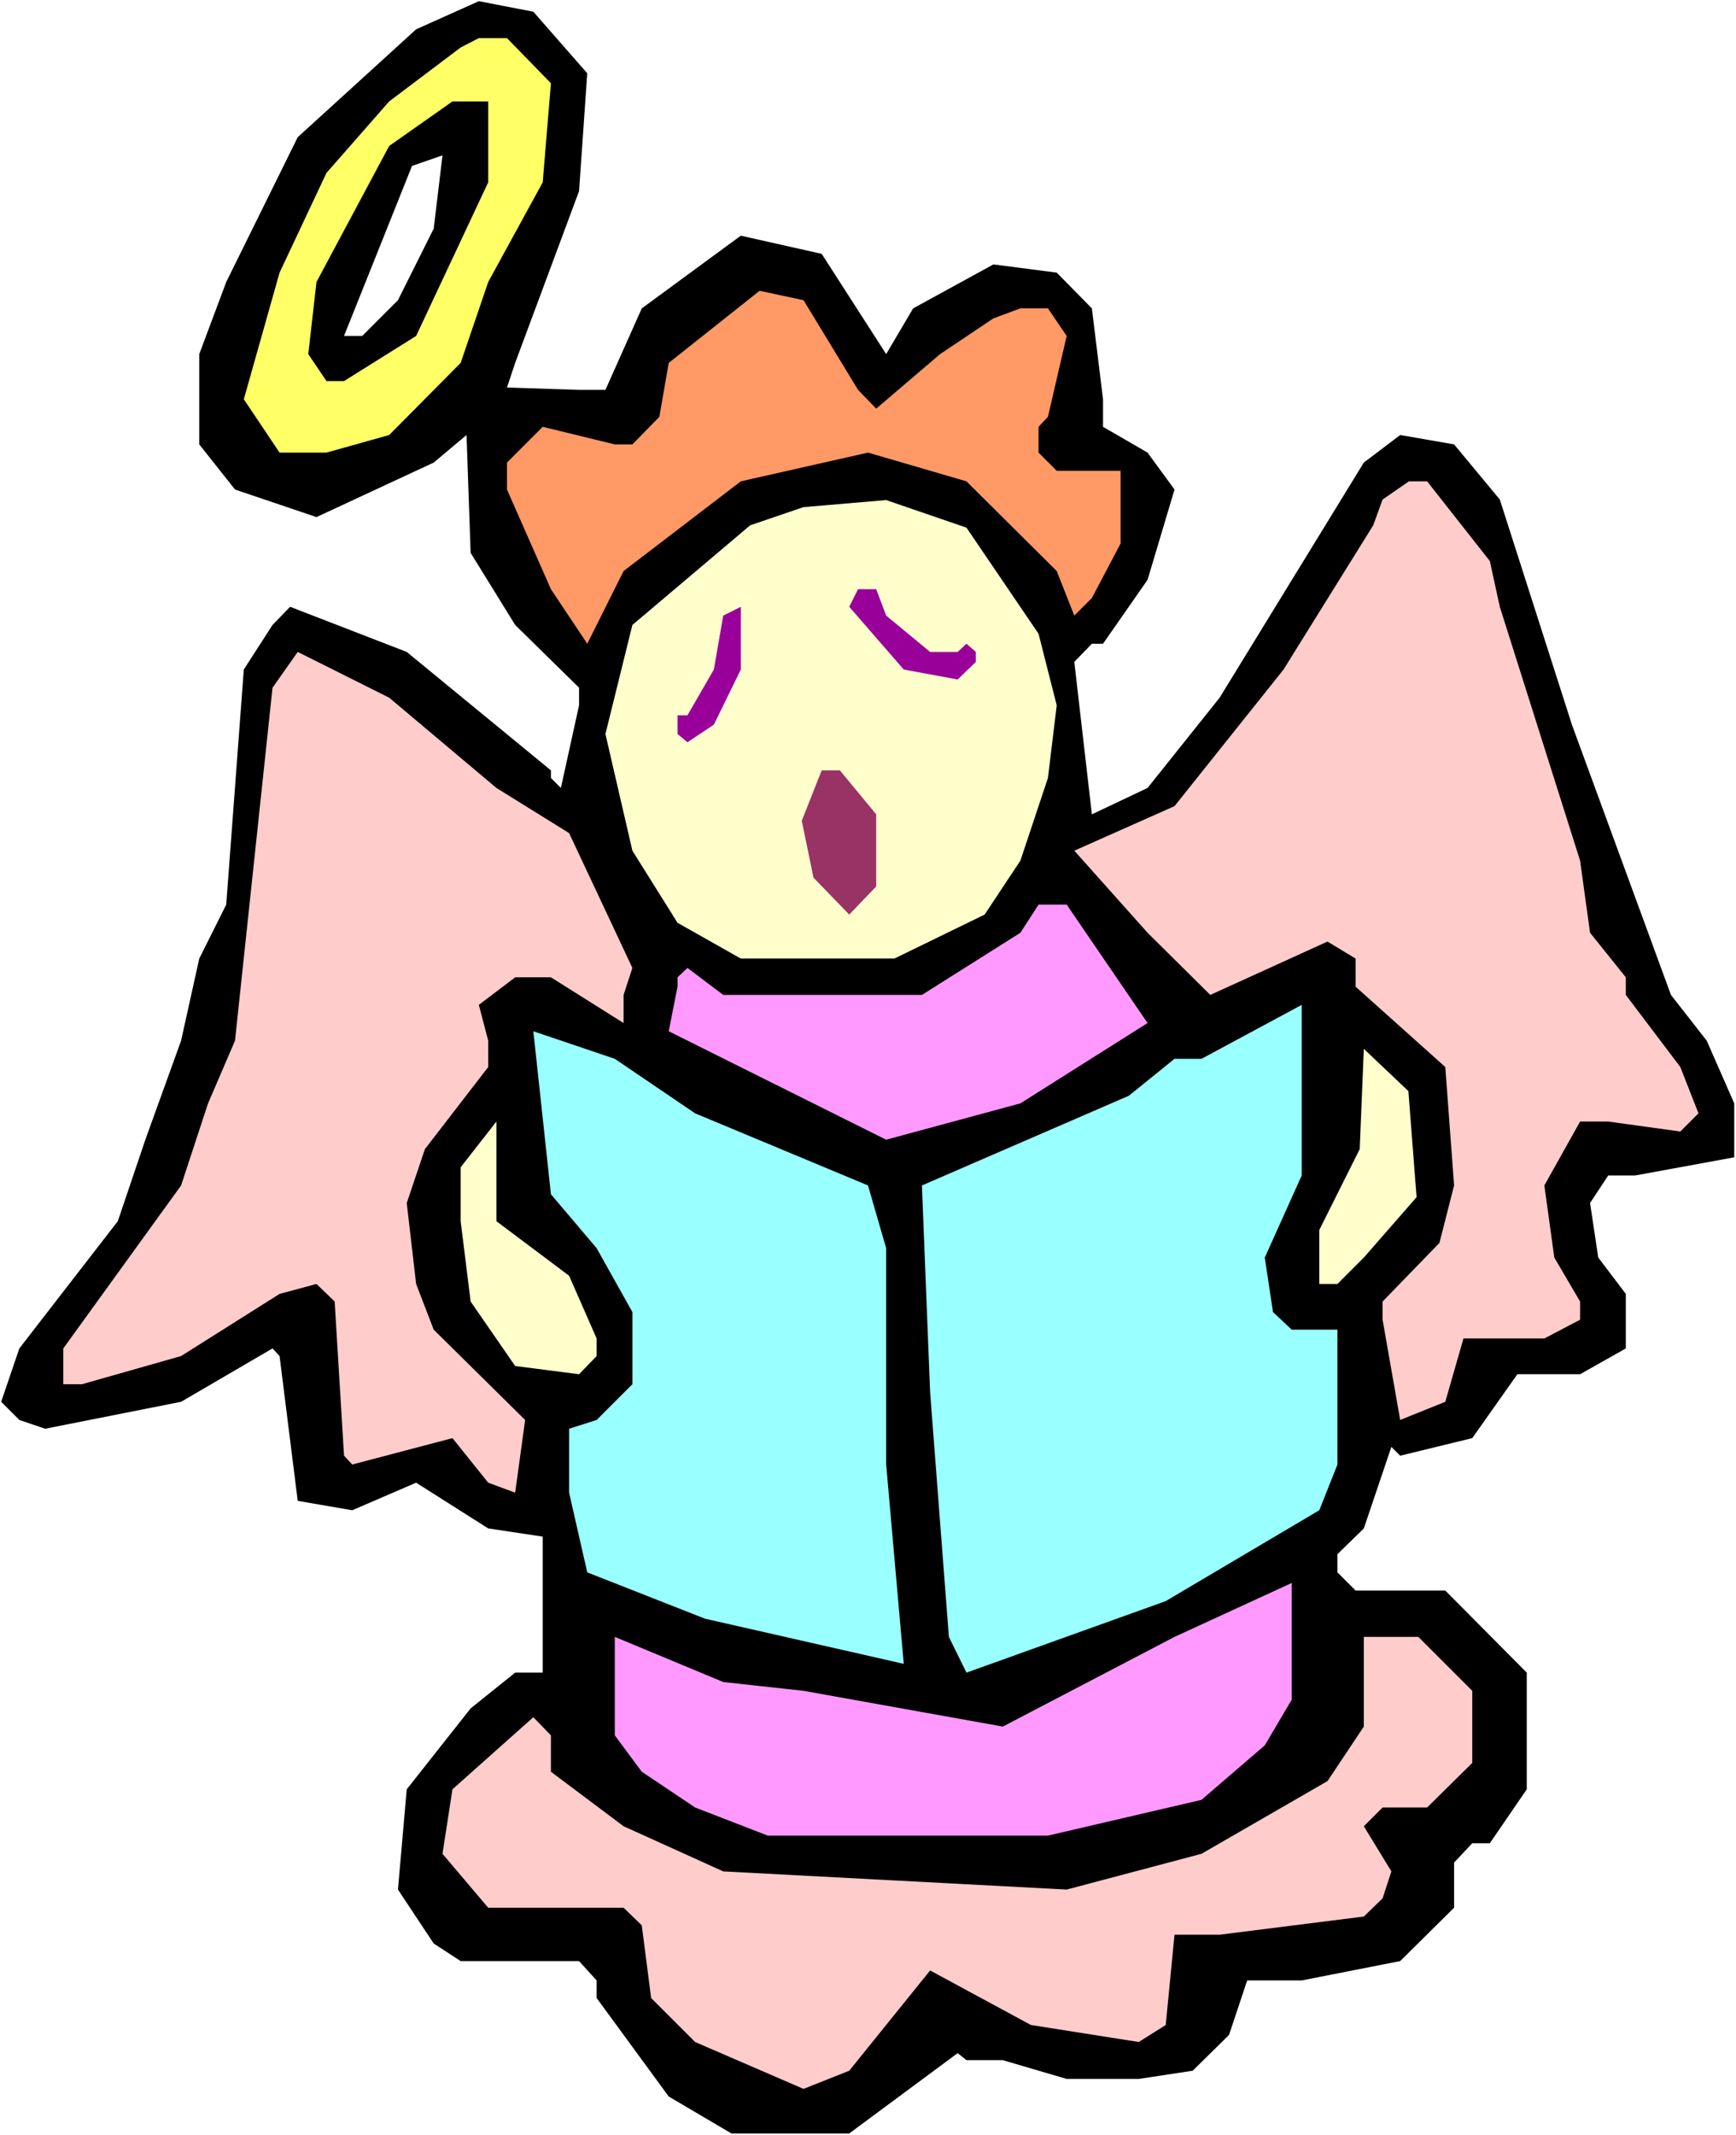
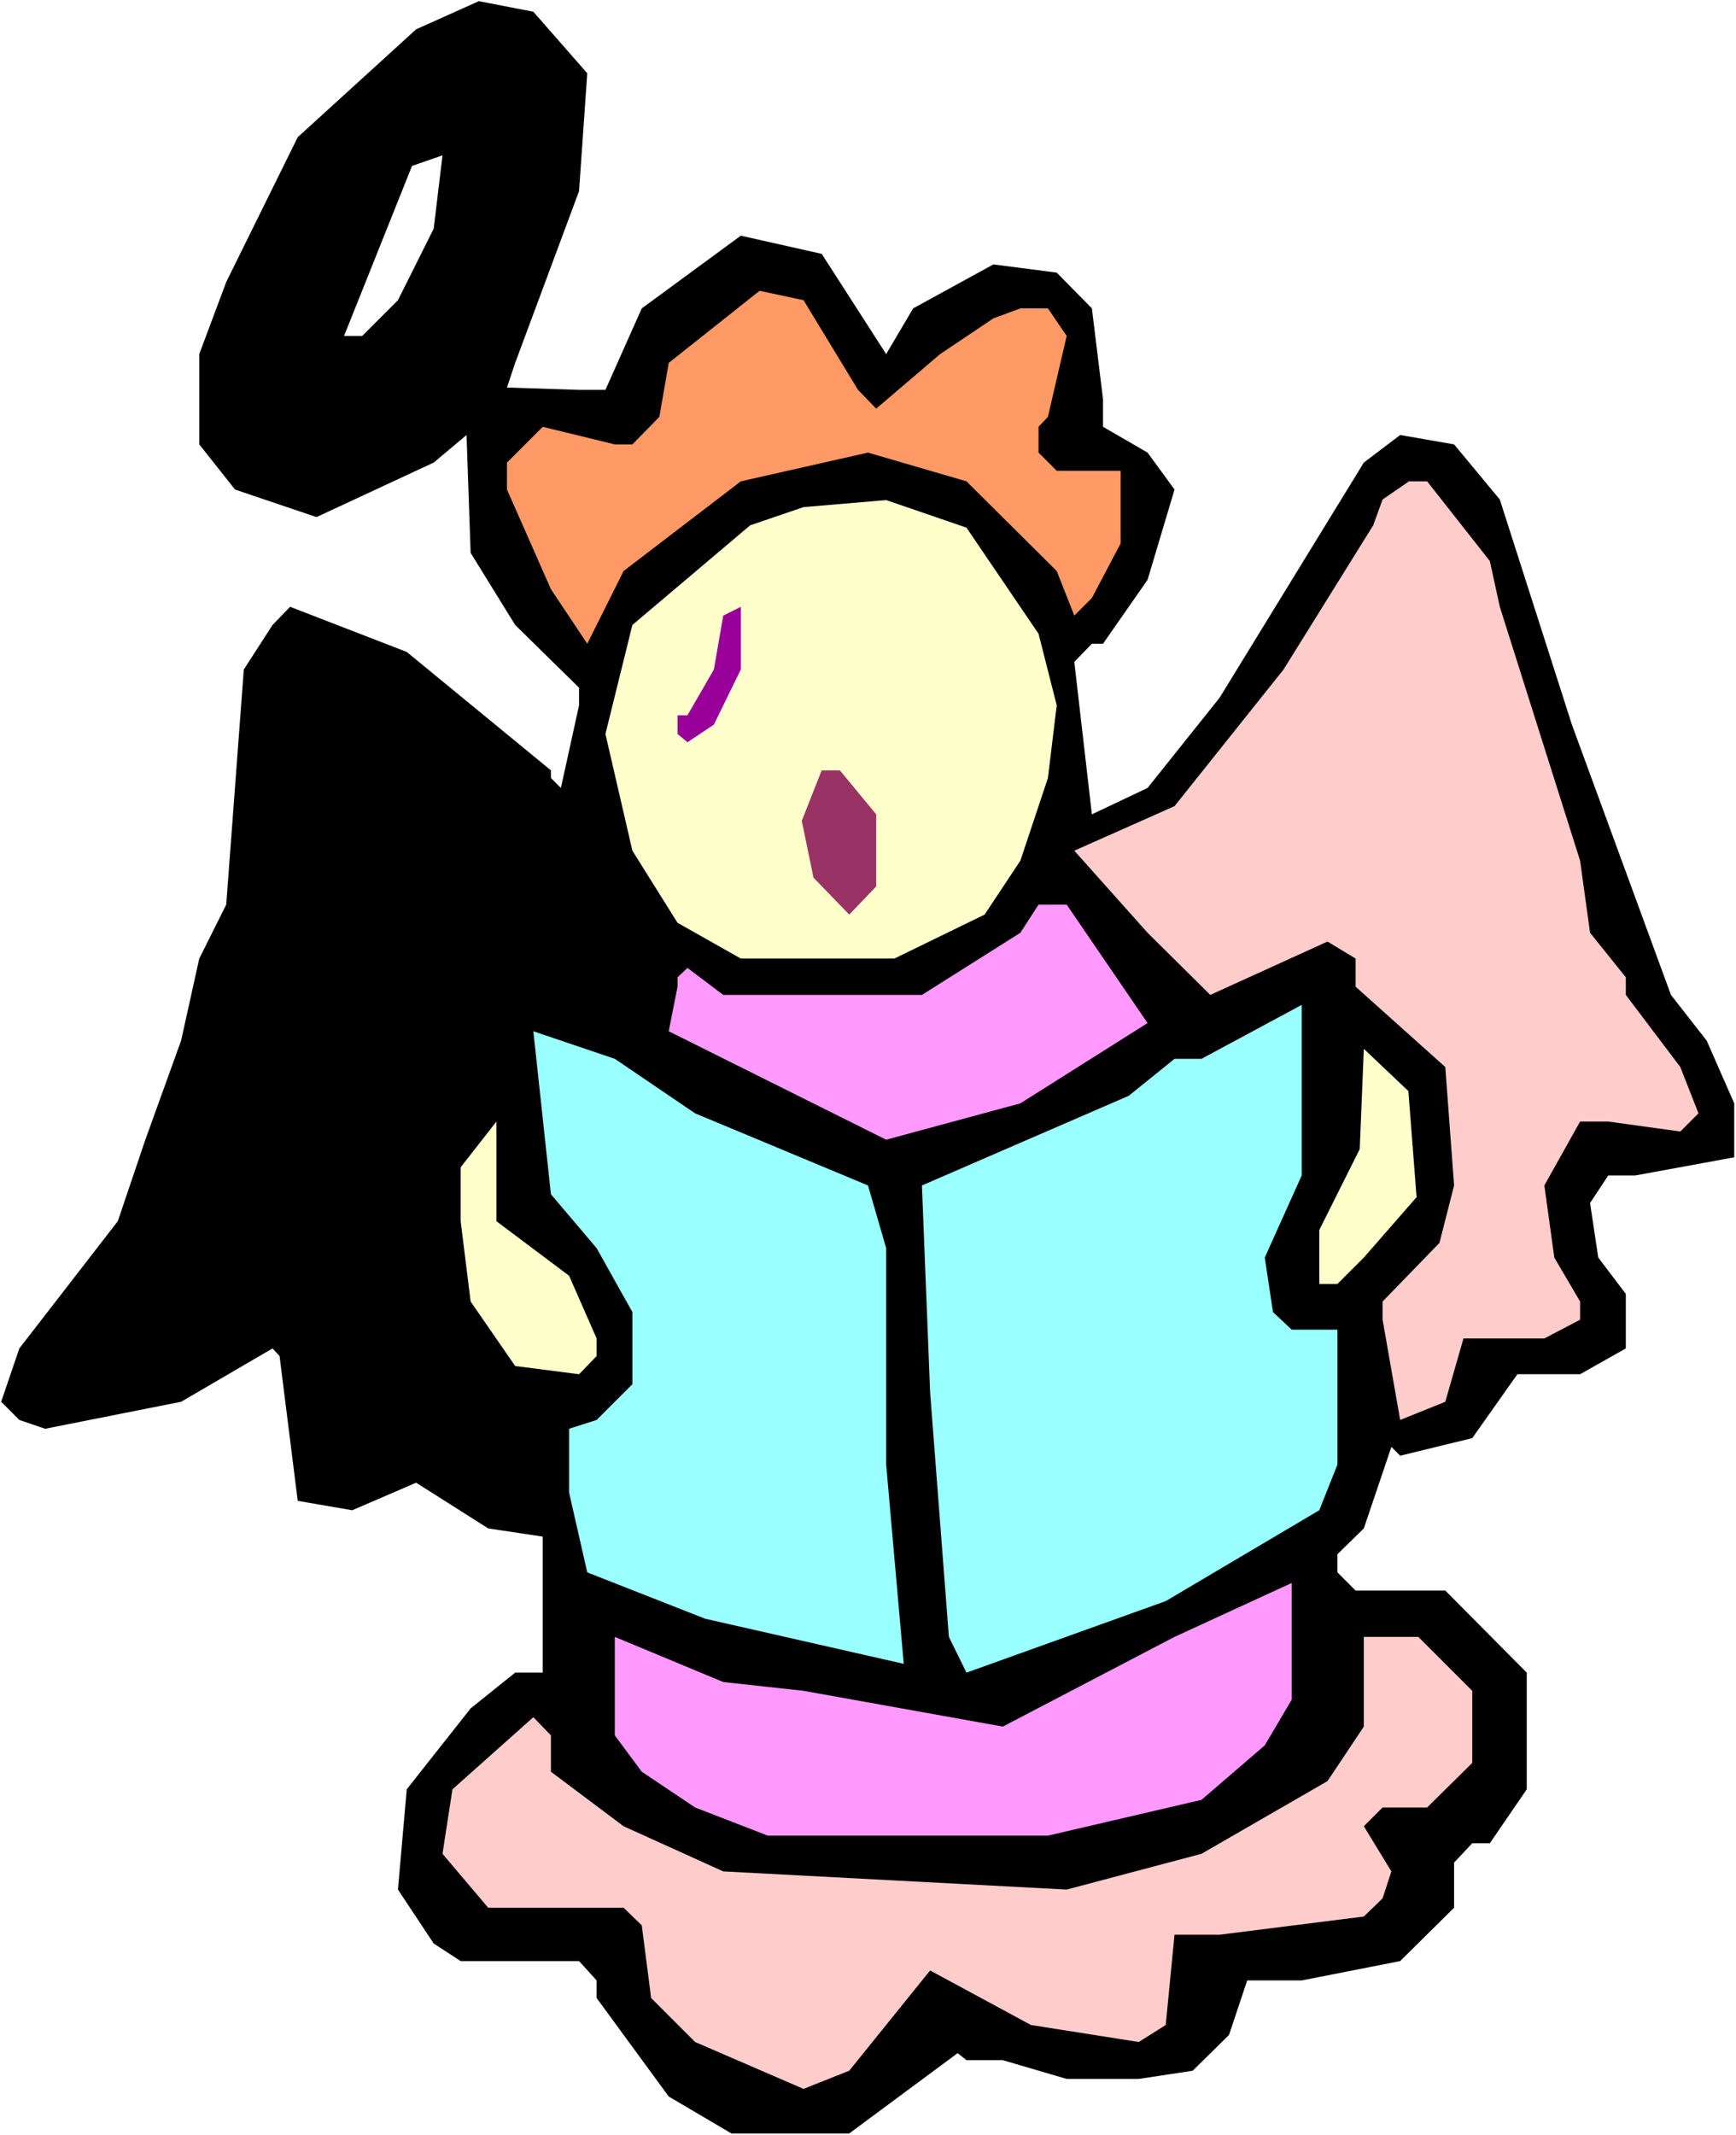
<svg xmlns="http://www.w3.org/2000/svg" xmlns:ns1="http://sodipodi.sourceforge.net/DTD/sodipodi-0.dtd" xmlns:ns2="http://www.inkscape.org/namespaces/inkscape" version="1.0" width="126.623mm" height="155.711mm" id="svg19" ns1:docname="Singing 01.wmf">
  <rect width="100%" height="100%" fill="#808080" stroke="none" />
  <ns1:namedview id="namedview19" pagecolor="#ffffff" bordercolor="#000000" borderopacity="0.25" ns2:showpageshadow="2" ns2:pageopacity="0.0" ns2:pagecheckerboard="0" ns2:deskcolor="#d1d1d1" ns2:document-units="mm" />
  <defs id="defs1">
    <pattern id="WMFhbasepattern" patternUnits="userSpaceOnUse" width="6" height="6" x="0" y="0" />
  </defs>
  <path style="fill:#ffffff;fill-opacity:1;fill-rule:evenodd;stroke:none" d="M 0,588.515 H 478.574 V 0 H 0 Z" id="path1" />
  <path style="fill:#000000;fill-opacity:1;fill-rule:evenodd;stroke:none" d="m 161.894,20.199 -2.262,32.48 -17.611,47.346 -2.262,6.787 19.873,0.646 h 7.271 l 10.017,-22.461 27.306,-20.037 22.297,5.009 17.773,27.632 7.432,-12.604 22.135,-12.119 17.45,2.262 9.694,9.857 3.07,25.047 v 7.595 l 12.279,7.11 7.432,10.18 -7.432,24.885 -12.279,17.613 h -3.07 l -4.847,5.009 4.847,42.014 15.349,-7.272 19.873,-24.885 39.747,-64.798 10.017,-7.595 14.865,2.585 12.603,15.19 19.873,62.051 27.306,74.494 9.856,12.604 7.594,17.29 v 14.866 l -27.306,5.009 h -7.432 l -5.009,7.595 2.262,15.028 7.594,10.019 v 15.028 l -12.603,7.11 h -17.288 l -12.441,17.613 -19.873,4.848 -2.424,-2.424 -7.594,22.461 -7.271,7.11 v 5.009 l 5.009,5.009 h 24.72 l 22.458,22.623 v 32.157 l -10.179,14.866 h -4.847 l -5.009,5.333 v 12.443 l -14.865,14.705 -27.144,5.333 h -15.026 l -5.009,15.028 -10.017,9.857 -14.865,2.262 h -19.873 l -17.611,-5.171 h -10.017 l -2.424,-1.939 -29.891,22.138 h -32.476 l -17.288,-10.18 -19.873,-27.147 v -4.848 l -4.847,-5.333 h -32.637 l -7.432,-4.848 -9.856,-14.866 2.424,-27.632 17.611,-22.3 12.279,-9.857 h 7.594 v -37.489 l -15.026,-2.262 -19.873,-12.604 -17.611,7.595 -15.026,-2.585 -5.009,-39.913 -1.939,-2.101 -25.205,14.705 -37.485,7.433 -7.109,-2.424 -5.009,-5.009 5.009,-14.705 27.144,-35.065 7.594,-22.461 9.856,-27.309 5.009,-22.623 7.432,-14.866 4.847,-64.798 7.917,-12.281 4.847,-5.009 32.153,12.443 39.747,32.641 v 2.101 l 2.747,2.747 5.009,-22.784 v -4.848 l -17.611,-17.29 -12.279,-19.876 -1.131,-32.48 -9.048,7.595 L 87.249,142.523 64.79,134.929 54.934,122.486 V 97.601 L 62.367,77.725 82.078,37.812 114.716,8.08 132.004,0.323 147.03,3.232 Z" id="path2" />
-   <path style="fill:#ffff66;fill-opacity:1;fill-rule:evenodd;stroke:none" d="m 151.877,22.946 -2.262,27.309 -15.026,27.47 -7.594,22.3 -19.712,19.876 -17.288,4.848 H 77.07 L 67.214,110.044 77.07,75.14 89.995,47.669 107.283,27.955 l 19.712,-14.866 5.009,-2.585 h 7.755 z" id="path3" />
  <path style="fill:#000000;fill-opacity:1;fill-rule:evenodd;stroke:none" d="M 134.589,50.255 114.716,92.592 94.842,105.034 h -4.847 l -5.009,-7.433 2.262,-19.876 20.035,-37.489 17.45,-12.281 h 9.856 z" id="path4" />
  <path style="fill:#ffffff;fill-opacity:1;fill-rule:evenodd;stroke:none" d="m 109.707,82.735 -9.856,9.857 h -5.009 l 18.742,-46.861 8.402,-2.909 -2.424,20.199 z" id="path5" />
  <path style="fill:#ff9966;fill-opacity:1;fill-rule:evenodd;stroke:none" d="m 236.54,107.458 5.009,5.171 17.611,-15.028 14.703,-9.857 7.432,-2.747 h 7.594 l 5.17,7.595 -5.17,22.3 -2.585,2.747 v 7.11 l 5.009,5.009 h 17.611 v 20.037 l -7.917,15.028 -4.847,4.848 -4.847,-12.281 -24.882,-24.723 -27.144,-7.918 -35.061,7.918 -32.314,24.723 -10.017,20.037 -10.017,-15.028 -12.118,-27.47 v -7.433 l 9.856,-9.857 19.873,4.848 h 4.847 l 7.432,-7.595 2.585,-14.866 25.044,-19.876 12.118,2.585 z" id="path6" />
  <path style="fill:#ffcccc;fill-opacity:1;fill-rule:evenodd;stroke:none" d="m 410.714,154.643 2.747,12.604 22.135,69.969 2.747,19.876 9.856,12.281 v 4.848 l 15.026,19.876 5.009,12.766 -5.009,5.009 -19.873,-2.747 h -7.755 l -9.856,17.613 2.747,19.876 7.109,12.119 v 5.009 l -9.856,5.171 h -22.297 l -5.009,17.452 -12.441,5.009 -4.847,-27.632 v -5.009 l 15.672,-16.159 4.039,-15.836 -2.424,-32.641 -24.72,-22.138 v -7.756 l -7.755,-4.686 -32.314,14.705 -17.288,-17.129 -20.196,-22.623 27.629,-12.281 30.052,-37.651 24.72,-39.751 2.585,-7.11 7.271,-5.009 h 5.009 z" id="path7" />
  <path style="fill:#ffffcc;fill-opacity:1;fill-rule:evenodd;stroke:none" d="m 266.431,145.432 19.873,29.248 5.009,19.714 -2.424,20.037 -7.594,22.784 -9.856,14.866 -24.882,12.119 h -42.332 l -17.45,-9.857 -12.441,-19.876 -7.432,-32.157 7.432,-30.056 32.476,-27.47 14.703,-5.009 22.782,-1.939 z" id="path8" />
-   <path style="fill:#990099;fill-opacity:1;fill-rule:evenodd;stroke:none" d="m 244.296,169.671 12.118,10.019 h 7.594 l 2.424,-2.262 2.585,2.262 v 2.747 l -5.009,4.848 -14.865,-2.747 -15.026,-17.29 2.424,-4.848 h 5.009 z" id="path9" />
  <path style="fill:#990099;fill-opacity:1;fill-rule:evenodd;stroke:none" d="m 196.794,199.727 -7.271,4.848 -2.747,-2.262 v -5.171 h 2.747 l 7.271,-12.604 2.585,-14.866 4.847,-2.424 v 17.29 z" id="path10" />
-   <path style="fill:#ffcccc;fill-opacity:1;fill-rule:evenodd;stroke:none" d="m 136.851,217.178 20.035,12.443 17.45,37.166 -2.424,7.433 v 7.756 l -20.035,-12.604 h -9.856 l -10.017,7.595 2.585,9.857 v 7.272 l -17.45,22.623 -5.009,14.866 2.585,22.3 4.847,12.604 25.205,24.885 -2.747,20.037 -7.432,-2.747 -9.856,-12.281 -27.629,7.272 -2.262,-2.424 -2.585,-42.498 -5.009,-4.848 -10.179,2.747 -27.144,17.129 -27.306,7.756 h -5.17 v -9.857 l 32.476,-44.922 7.432,-22.623 7.432,-17.29 10.341,-97.278 6.948,-9.857 25.205,12.604 z" id="path11" />
  <path style="fill:#993265;fill-opacity:1;fill-rule:evenodd;stroke:none" d="m 241.549,224.45 v 19.876 l -7.432,7.756 -9.856,-10.18 -3.231,-15.674 5.493,-13.897 h 5.009 z" id="path12" />
  <path style="fill:#ff99ff;fill-opacity:1;fill-rule:evenodd;stroke:none" d="m 316.357,281.976 -35.061,22.138 -37,10.019 -59.943,-29.894 2.424,-12.281 v -2.585 l 2.747,-2.585 9.856,7.433 h 54.773 l 27.144,-17.129 5.009,-7.756 h 7.755 z" id="path13" />
  <path style="fill:#99ffff;fill-opacity:1;fill-rule:evenodd;stroke:none" d="m 348.671,346.613 2.262,15.028 5.17,4.848 h 12.603 v 37.166 l -5.009,12.604 -42.332,25.047 -54.934,19.714 -4.847,-9.857 -5.17,-67.383 -2.262,-57.042 57.035,-24.723 12.603,-10.18 h 7.432 l 27.629,-14.866 v 47.023 z" id="path14" />
  <path style="fill:#99ffff;fill-opacity:1;fill-rule:evenodd;stroke:none" d="m 191.624,306.862 47.664,19.876 5.009,17.29 v 59.627 l 4.847,54.941 -54.773,-12.443 -32.476,-12.766 -5.009,-21.976 v -17.613 l 7.594,-2.424 9.856,-9.857 v -19.876 l -9.856,-17.613 -12.603,-14.866 -4.847,-44.922 22.458,7.595 z" id="path15" />
  <path style="fill:#ffffcc;fill-opacity:1;fill-rule:evenodd;stroke:none" d="m 390.518,329.969 -14.541,16.644 -7.271,7.272 h -5.009 v -14.866 l 11.148,-22.3 1.131,-27.632 12.279,11.635 z" id="path16" />
  <path style="fill:#ffffcc;fill-opacity:1;fill-rule:evenodd;stroke:none" d="m 156.886,351.622 7.594,17.29 v 4.848 l -4.847,5.009 -17.611,-2.262 -12.279,-17.775 -2.747,-22.138 v -14.866 l 9.856,-12.604 v 27.47 z" id="path17" />
  <path style="fill:#ff99ff;fill-opacity:1;fill-rule:evenodd;stroke:none" d="m 348.671,481.057 -17.45,15.028 -42.332,9.857 h -77.231 l -20.035,-7.756 -14.703,-9.857 -7.432,-10.019 V 451.162 l 29.891,12.443 22.135,2.424 54.934,9.857 47.34,-24.723 32.314,-14.866 v 32.157 z" id="path18" />
  <path style="fill:#ffcccc;fill-opacity:1;fill-rule:evenodd;stroke:none" d="m 405.867,466.029 v 19.876 l -12.441,12.281 h -12.279 l -5.17,5.171 7.594,12.443 -2.424,7.433 -5.17,5.009 -39.747,5.009 h -12.441 l -2.424,24.885 -7.432,4.686 -29.729,-4.686 -27.79,-15.028 -22.297,27.632 -12.603,5.009 -29.891,-12.927 -12.118,-12.119 -2.585,-20.037 -5.009,-4.848 h -37.323 l -12.603,-14.866 2.747,-17.775 22.297,-19.876 4.847,5.009 v 10.019 l 20.035,15.028 27.467,12.443 94.681,5.009 37.161,-9.857 34.738,-20.037 10.017,-15.028 V 451.162 h 15.026 z" id="path19" />
</svg>